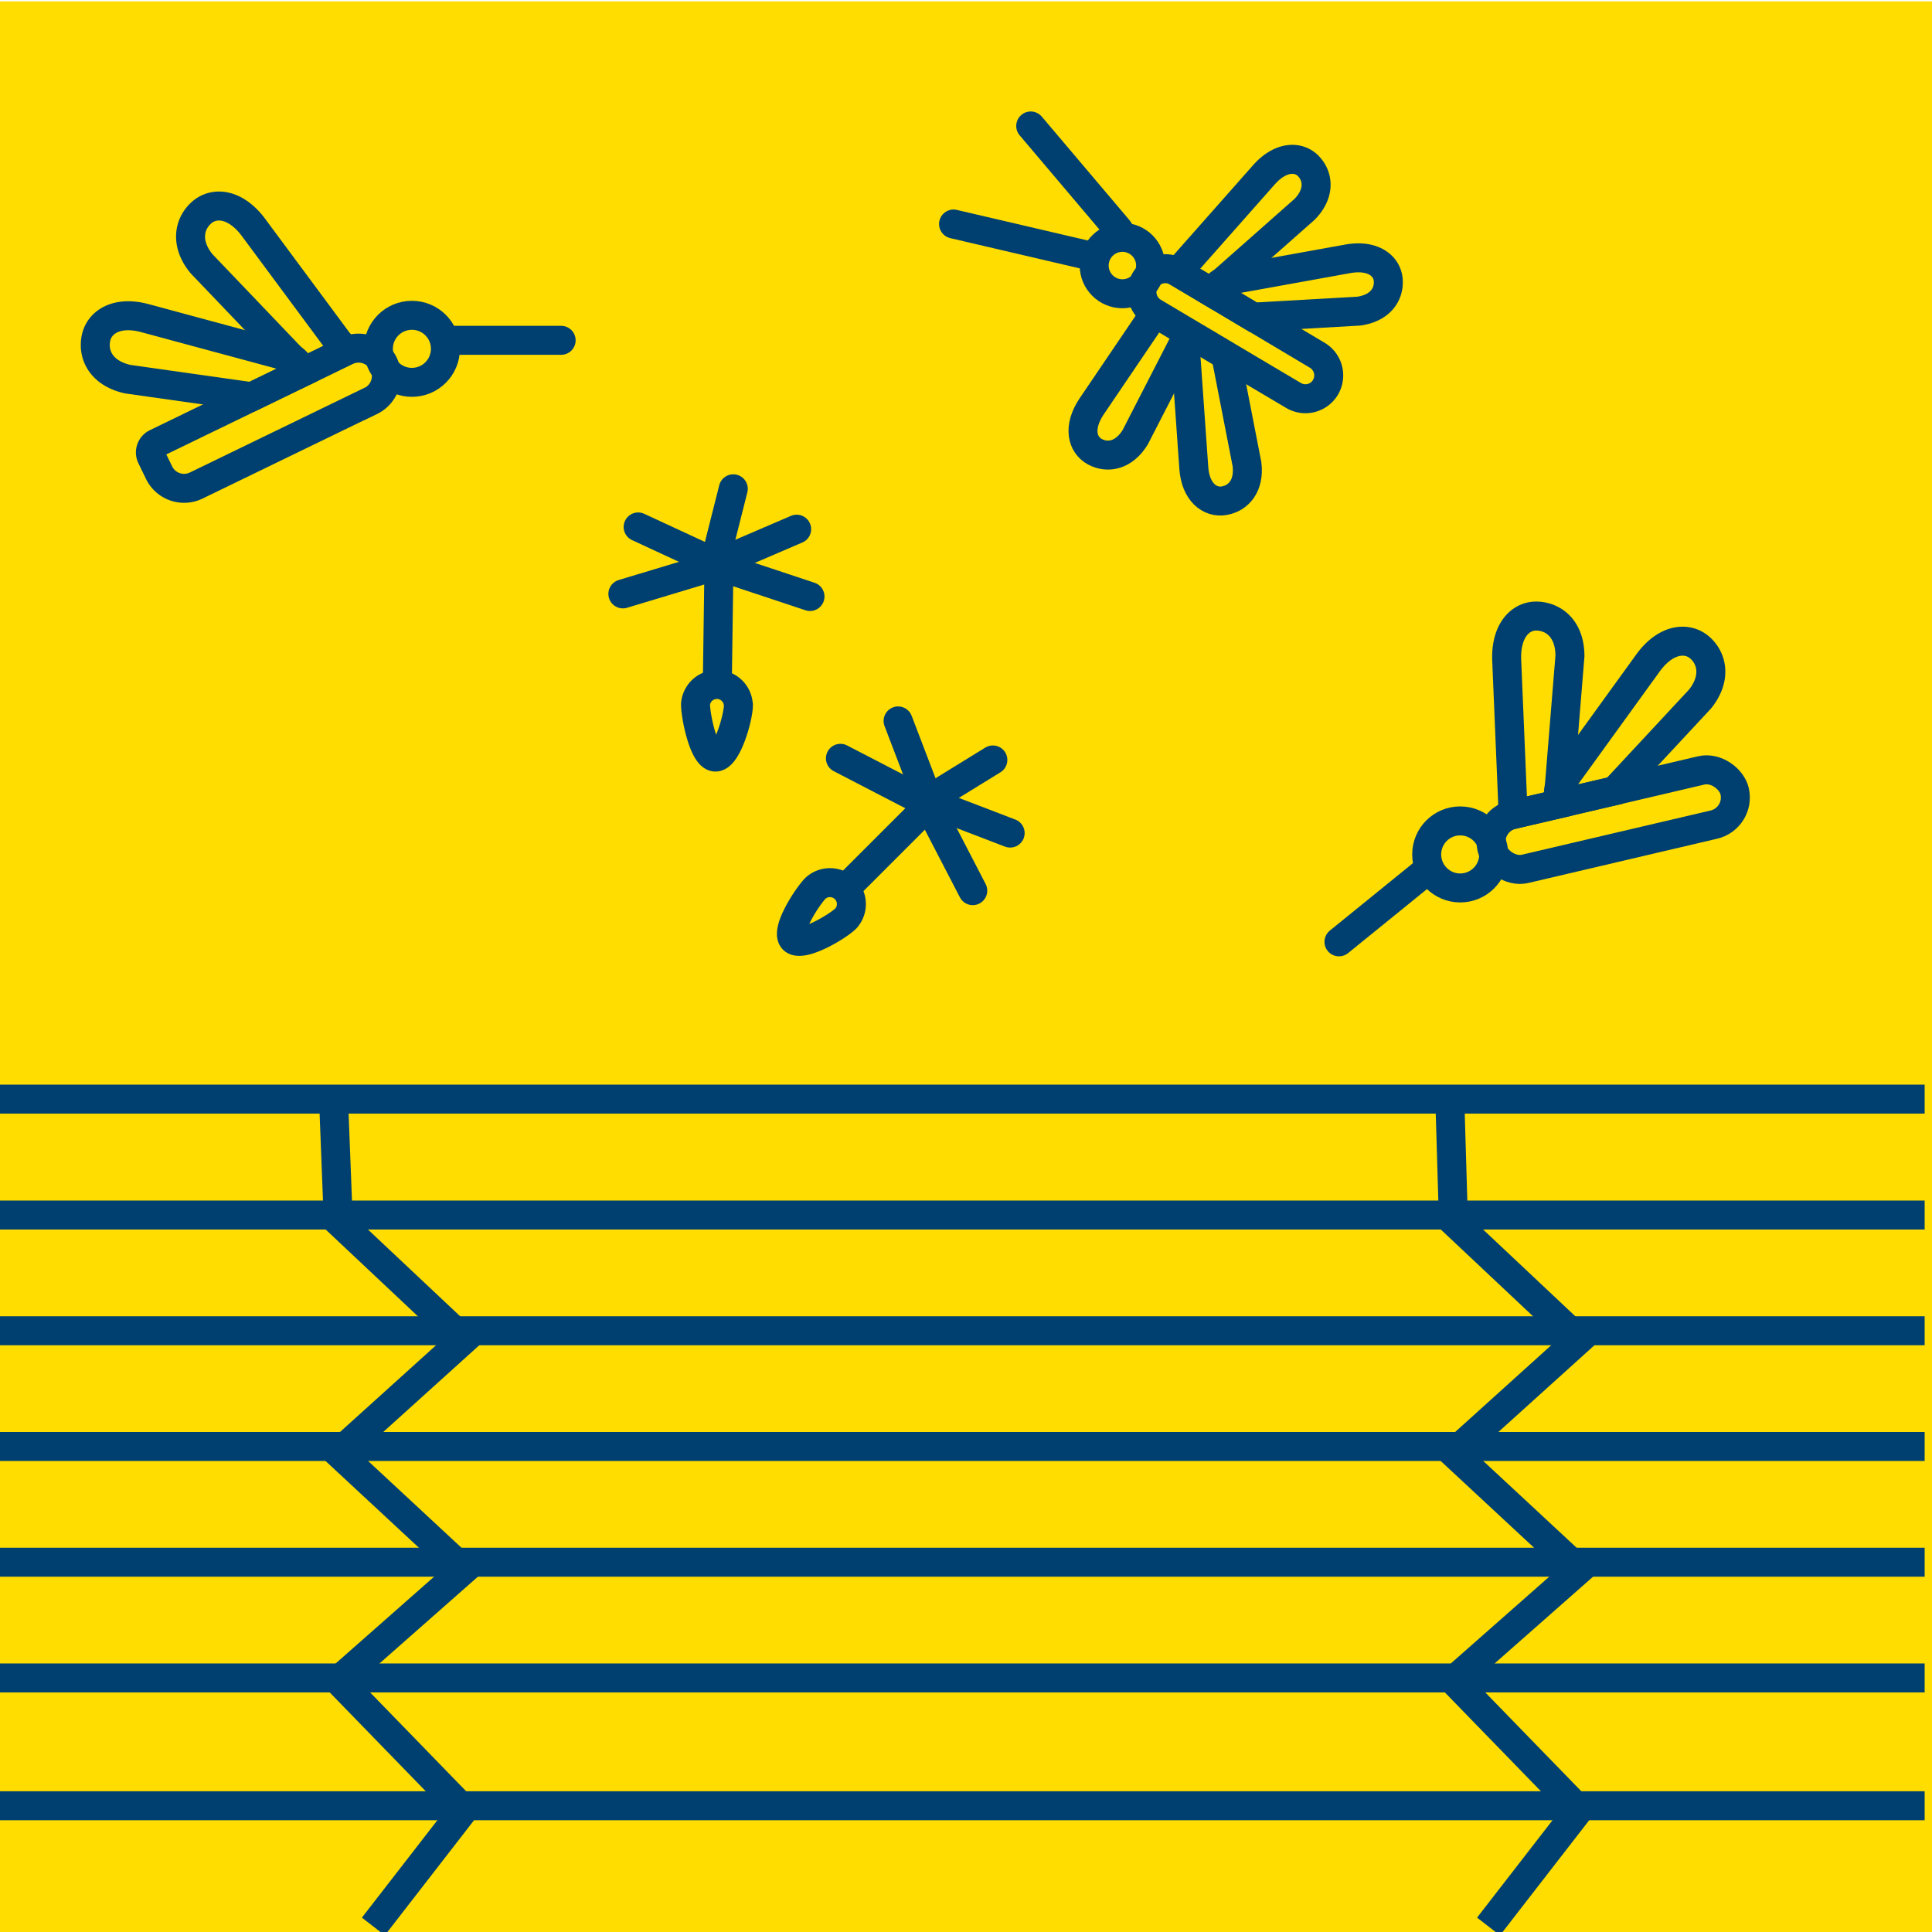
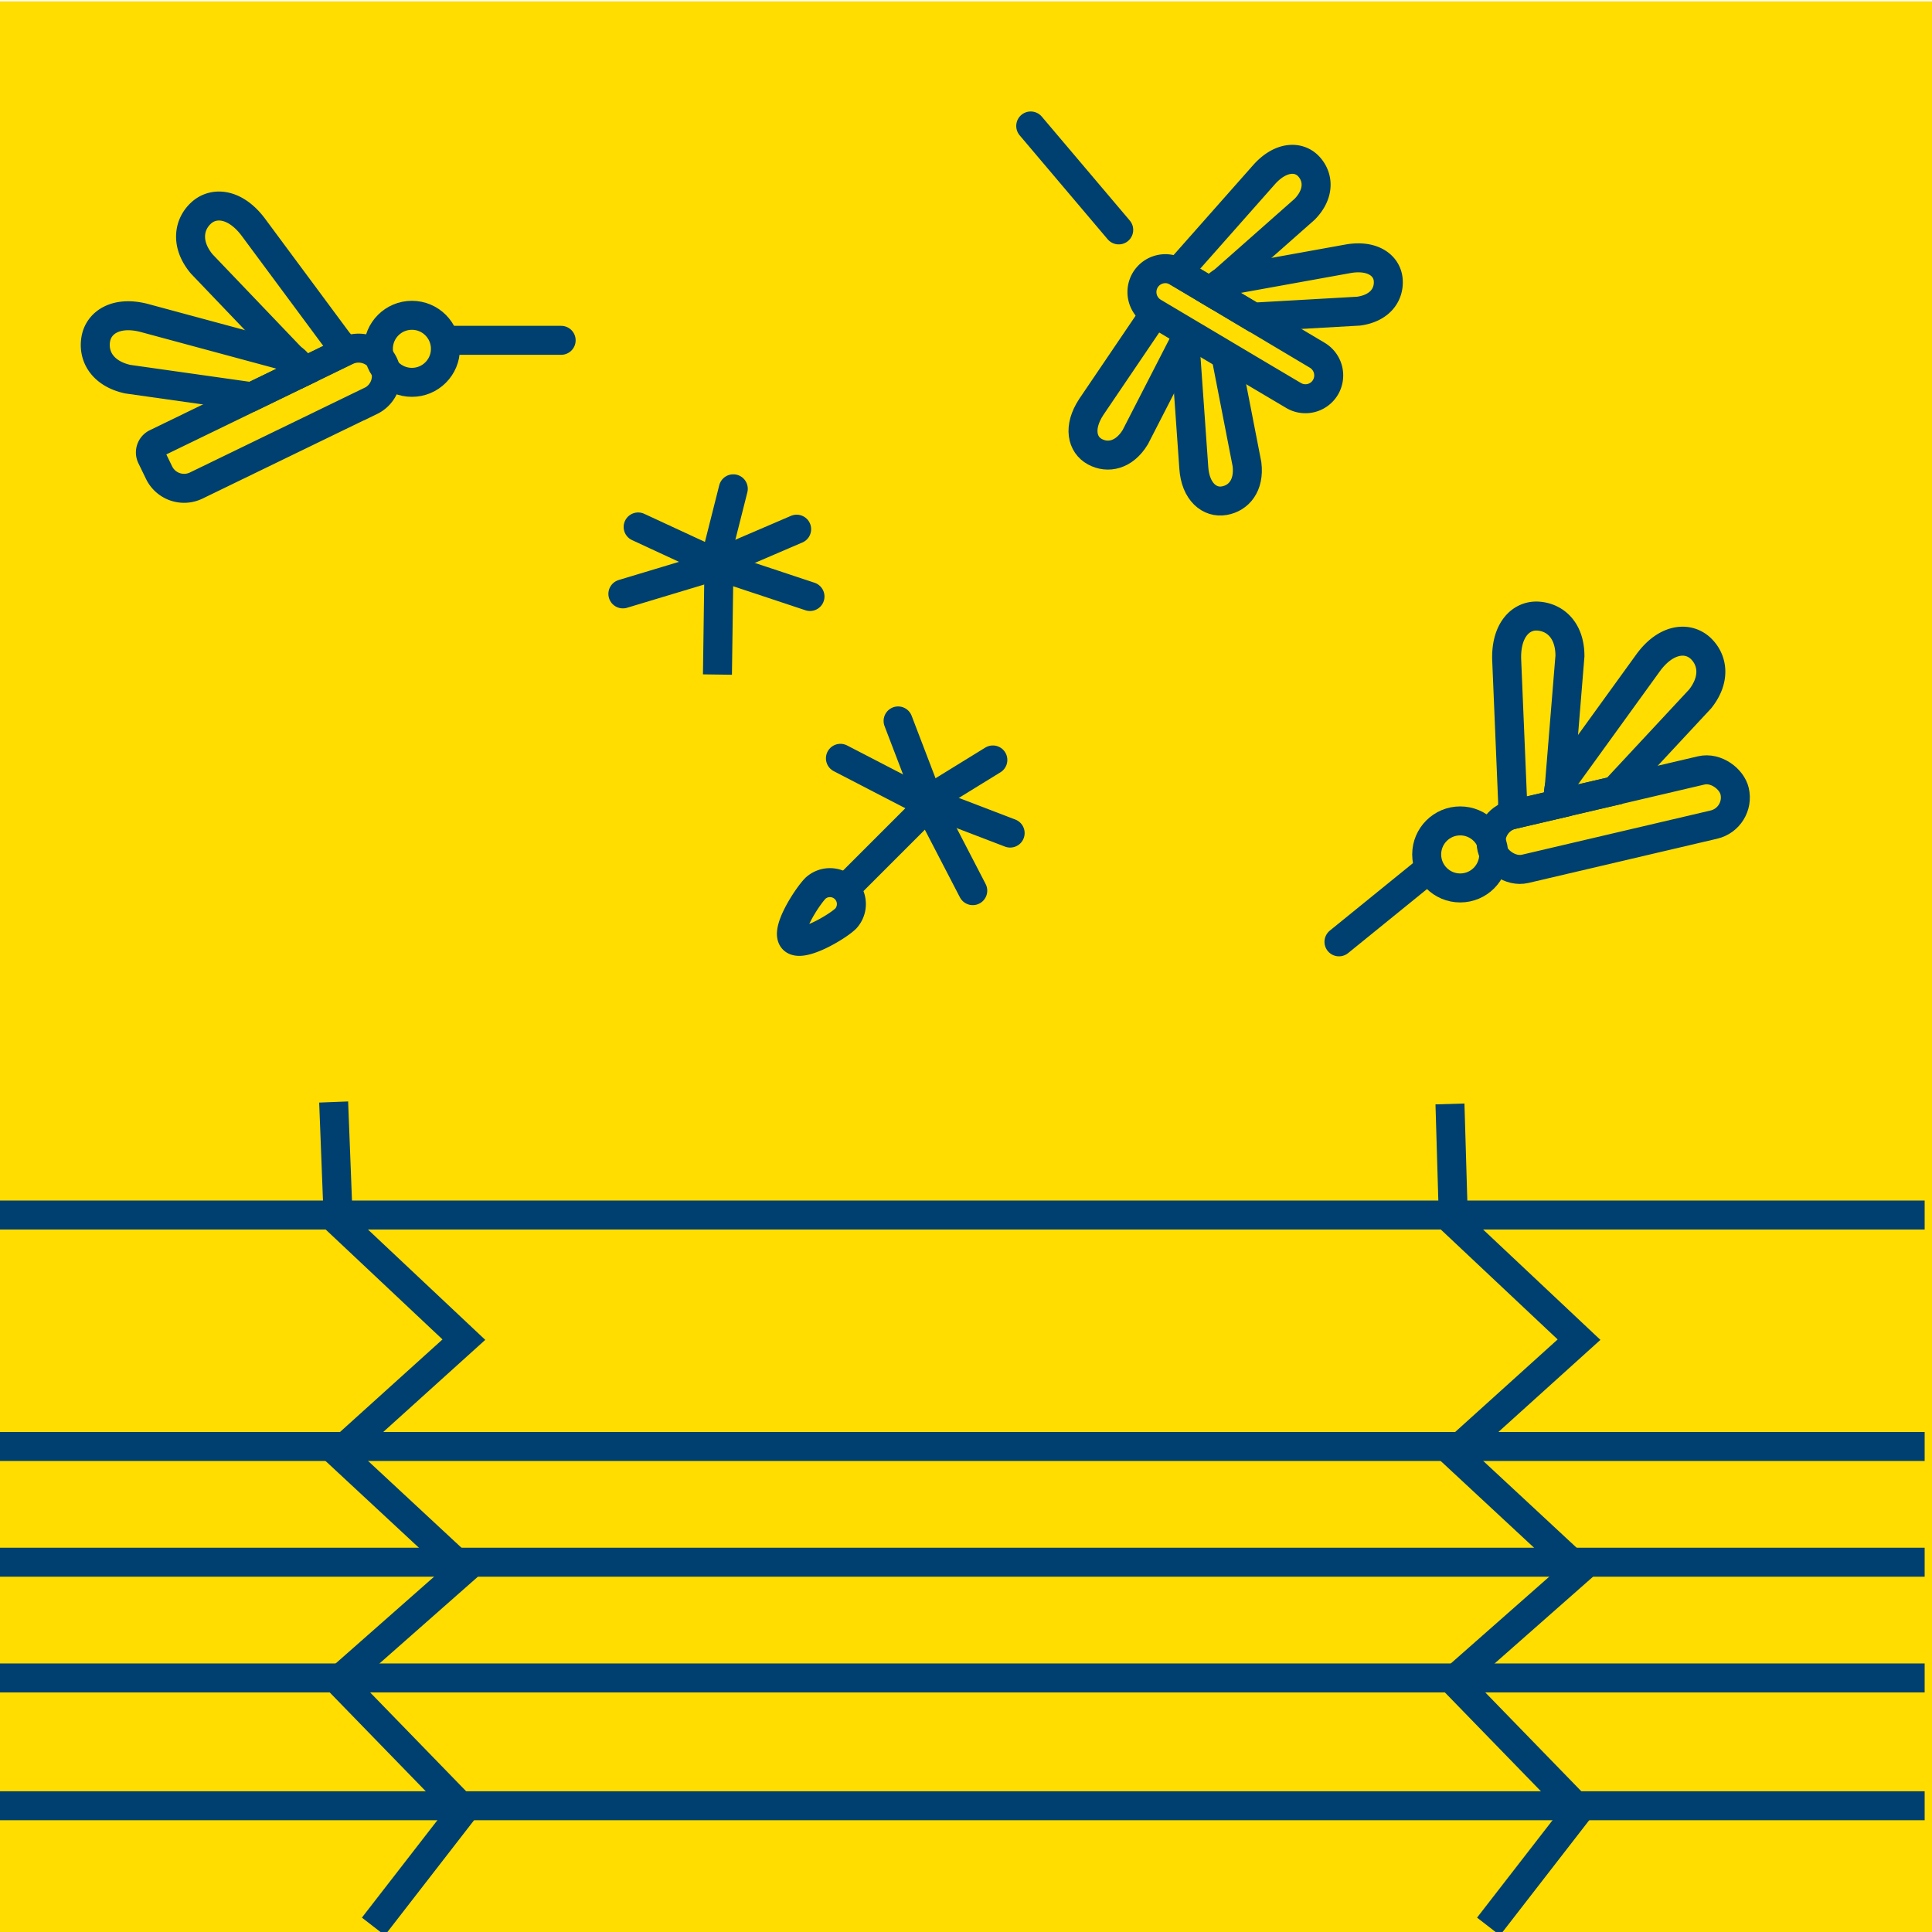
<svg xmlns="http://www.w3.org/2000/svg" viewBox="0 0 200 200">
  <defs>
    <style>.cls-1{fill:#fd0;}.cls-2,.cls-3{fill:none;stroke:#004070;stroke-miterlimit:10;stroke-width:3px;}.cls-3{stroke-linecap:round;}</style>
  </defs>
  <g id="HIntergrund">
    <rect class="cls-1" y="0.14" width="200" height="200" />
  </g>
  <g id="Ebene_1" data-name="Ebene 1">
    <line class="cls-2" x1="-0.76" y1="173.7" x2="199.24" y2="173.7" />
    <line class="cls-2" x1="-0.76" y1="186.93" x2="199.24" y2="186.93" />
    <line class="cls-2" x1="-0.76" y1="161.72" x2="199.24" y2="161.72" />
    <line class="cls-2" x1="-0.76" y1="149.74" x2="199.24" y2="149.74" />
-     <line class="cls-2" x1="-0.76" y1="137.76" x2="199.24" y2="137.76" />
    <line class="cls-2" x1="-0.76" y1="125.78" x2="199.24" y2="125.78" />
-     <line class="cls-2" x1="-0.76" y1="113.78" x2="199.24" y2="113.78" />
    <polyline class="cls-2" points="34.54 114.08 35.02 126.45 48.02 138.68 35.02 150.42 48.02 162.5 35.02 173.96 48.02 187.34 38.65 199.43" />
    <polyline class="cls-2" points="150.1 114.28 150.46 126.45 163.46 138.68 150.46 150.42 163.46 162.5 150.46 173.96 163.46 187.34 154.09 199.43" />
    <circle class="cls-2" cx="151.16" cy="88.45" r="3.47" />
    <line class="cls-3" x1="147.26" y1="90.48" x2="138.61" y2="97.5" />
    <rect class="cls-2" x="154.08" y="81.98" width="25.82" height="5.76" rx="2.88" transform="translate(-14.95 40.33) rotate(-13.19)" />
    <path class="cls-2" d="M161.27,83.24l1.25-15.33c0-2.63-1.49-4-3.28-4.13s-3.36,1.44-3.27,4.48l.62,14.82a2.52,2.52,0,0,0,.21,1.2Z" />
    <path class="cls-2" d="M167.15,81.86,176,72.35c1.63-2.06,1.31-4.08,0-5.28h0c-1.34-1.19-3.54-.95-5.35,1.49l-8.68,12a2.16,2.16,0,0,0-.37,2.58Z" />
    <circle class="cls-2" cx="42.64" cy="36.11" r="3.47" />
    <line class="cls-3" x1="46.95" y1="35.23" x2="58.09" y2="35.23" />
    <path class="cls-2" d="M18.05,40.41H38.11A2.88,2.88,0,0,1,41,43.29v1.81a1.06,1.06,0,0,1-1.06,1.06H18.05a2.88,2.88,0,0,1-2.88-2.88v0a2.88,2.88,0,0,1,2.88-2.88Z" transform="translate(72.25 69.98) rotate(154.12)" />
    <path class="cls-2" d="M31.5,38.43,20.88,27.32c-1.67-2-1.38-4.06-.06-5.27s3.52-1,5.36,1.41L35,35.36a2.42,2.42,0,0,1,.59,1.07Z" />
    <path class="cls-2" d="M26.07,41.07,13.22,39.25c-2.57-.57-3.6-2.33-3.31-4.11h0c.28-1.77,2.14-3,5.08-2.21L29.32,36.8a2.15,2.15,0,0,1,1.91,1.77Z" />
-     <circle class="cls-2" cx="116.19" cy="27.49" r="2.92" />
-     <line class="cls-3" x1="112.63" y1="26.44" x2="98.71" y2="23.19" />
    <path class="cls-2" d="M133.91,40.94l-3.51-2.08-11-6.54a2.43,2.43,0,0,1-.85-3.32h0a2.43,2.43,0,0,1,3.32-.85l3.5,2.08,11,6.55a2.43,2.43,0,0,1,.84,3.32h0A2.41,2.41,0,0,1,133.91,40.94Z" />
    <path class="cls-2" d="M125.36,30.23l9.7-8.57c1.55-1.59,1.45-3.31.43-4.42s-2.89-1.09-4.6.8l-8.28,9.36a2.09,2.09,0,0,0-.57.86Z" />
    <path class="cls-2" d="M129.73,32.83l10.91-.62c2.2-.3,3.18-1.7,3.07-3.21h0c-.11-1.5-1.59-2.64-4.11-2.22L127.31,29a1.83,1.83,0,0,0-1.73,1.35Z" />
    <path class="cls-2" d="M123.43,33.75l-5.91,11.51c-1.16,1.89-2.85,2.22-4.18,1.5s-1.77-2.52-.36-4.65l7-10.33" />
    <path class="cls-2" d="M127,37.34l2.09,10.73c.26,2.2-.86,3.5-2.35,3.76h0c-1.49.27-3-.89-3.16-3.43l-.88-12.47" />
    <line class="cls-3" x1="115.81" y1="23.8" x2="106.7" y2="13.04" />
-     <path class="cls-2" d="M76.44,73c0,1.23-1.16,5.38-2.38,5.37S72,74.13,72,72.9a2.22,2.22,0,0,1,4.43.06Z" />
    <line class="cls-2" x1="74.27" y1="69.83" x2="74.42" y2="58.97" />
    <line class="cls-3" x1="82.47" y1="54.78" x2="75.02" y2="57.98" />
    <line class="cls-3" x1="83.85" y1="61.75" x2="74.55" y2="58.66" />
    <line class="cls-3" x1="66.06" y1="54.55" x2="73.42" y2="57.96" />
    <line class="cls-3" x1="64.48" y1="61.48" x2="73.87" y2="58.65" />
    <line class="cls-3" x1="74.17" y1="57.49" x2="75.91" y2="50.6" />
    <path class="cls-2" d="M87.57,95.07c-.87.87-4.58,3.05-5.45,2.18s1.45-4.45,2.31-5.31a2.22,2.22,0,0,1,3.14,3.13Z" />
    <line class="cls-2" x1="88.2" y1="91.31" x2="95.88" y2="83.63" />
    <line class="cls-3" x1="104.57" y1="86.24" x2="97" y2="83.34" />
    <line class="cls-3" x1="100.7" y1="92.2" x2="96.19" y2="83.5" />
    <line class="cls-3" x1="92.97" y1="74.63" x2="95.87" y2="82.21" />
    <line class="cls-3" x1="87" y1="78.5" x2="95.71" y2="83.01" />
    <line class="cls-3" x1="96.74" y1="82.39" x2="102.78" y2="78.67" />
  </g>
</svg>